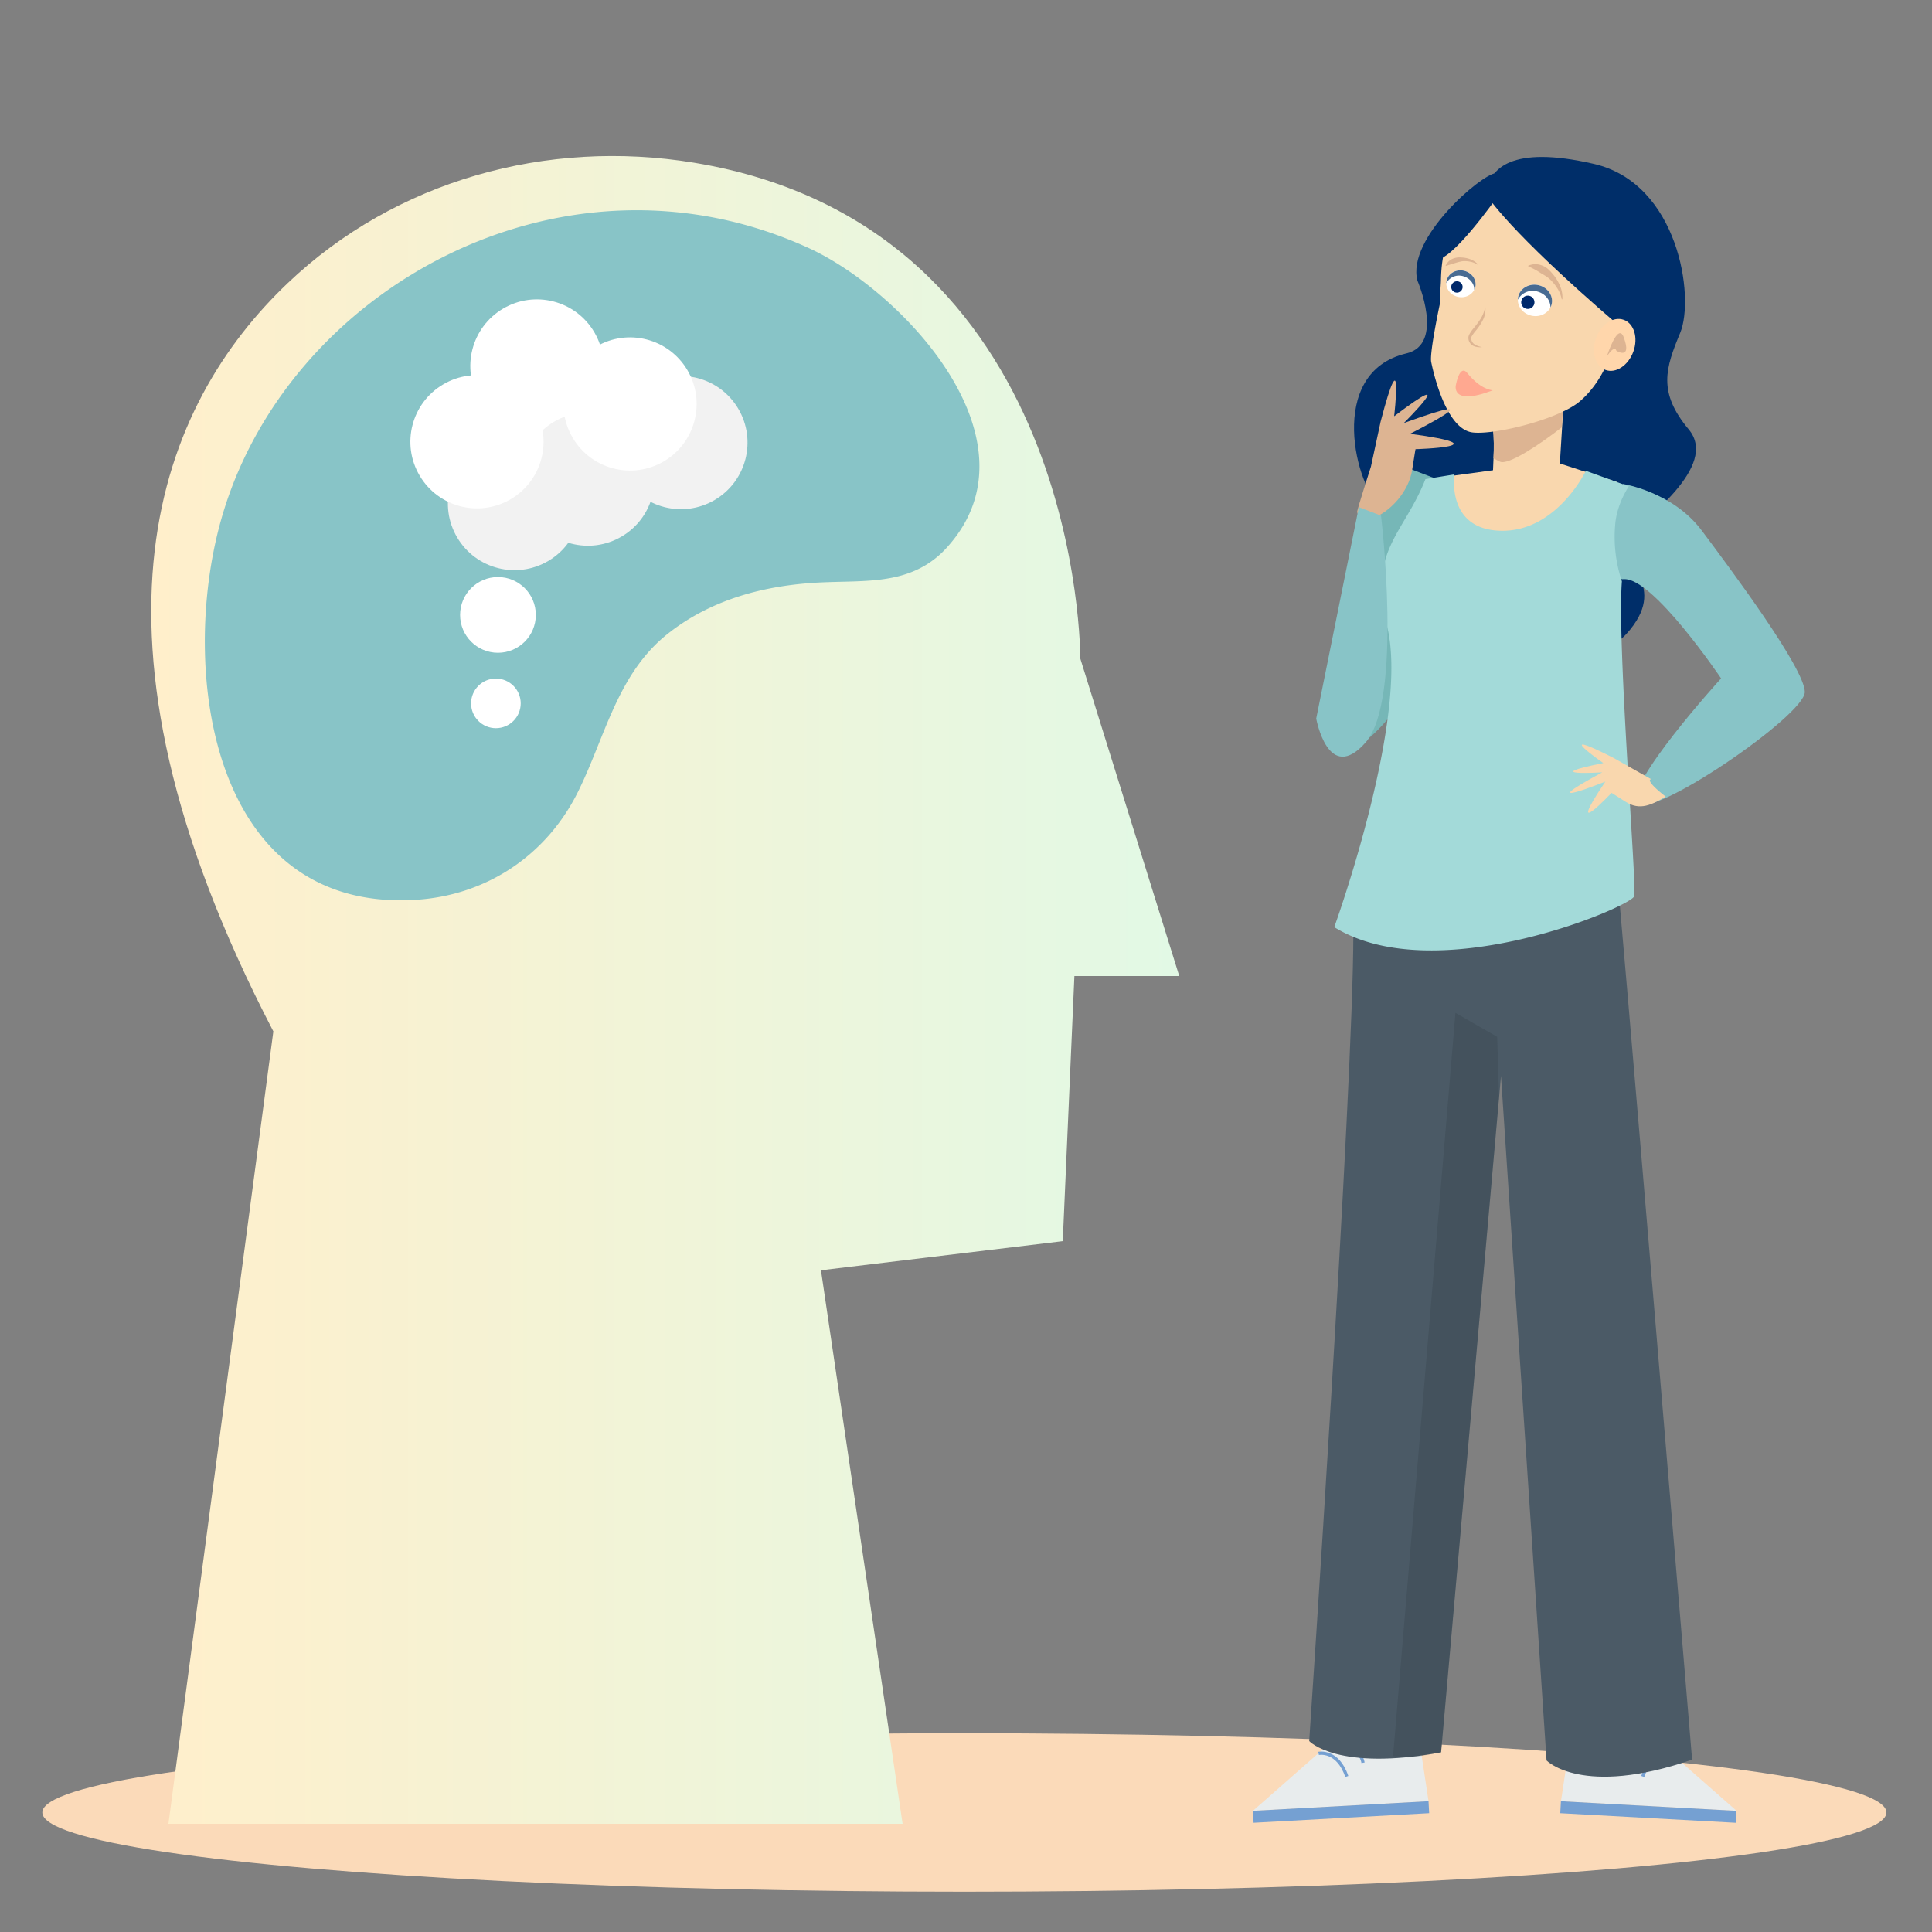
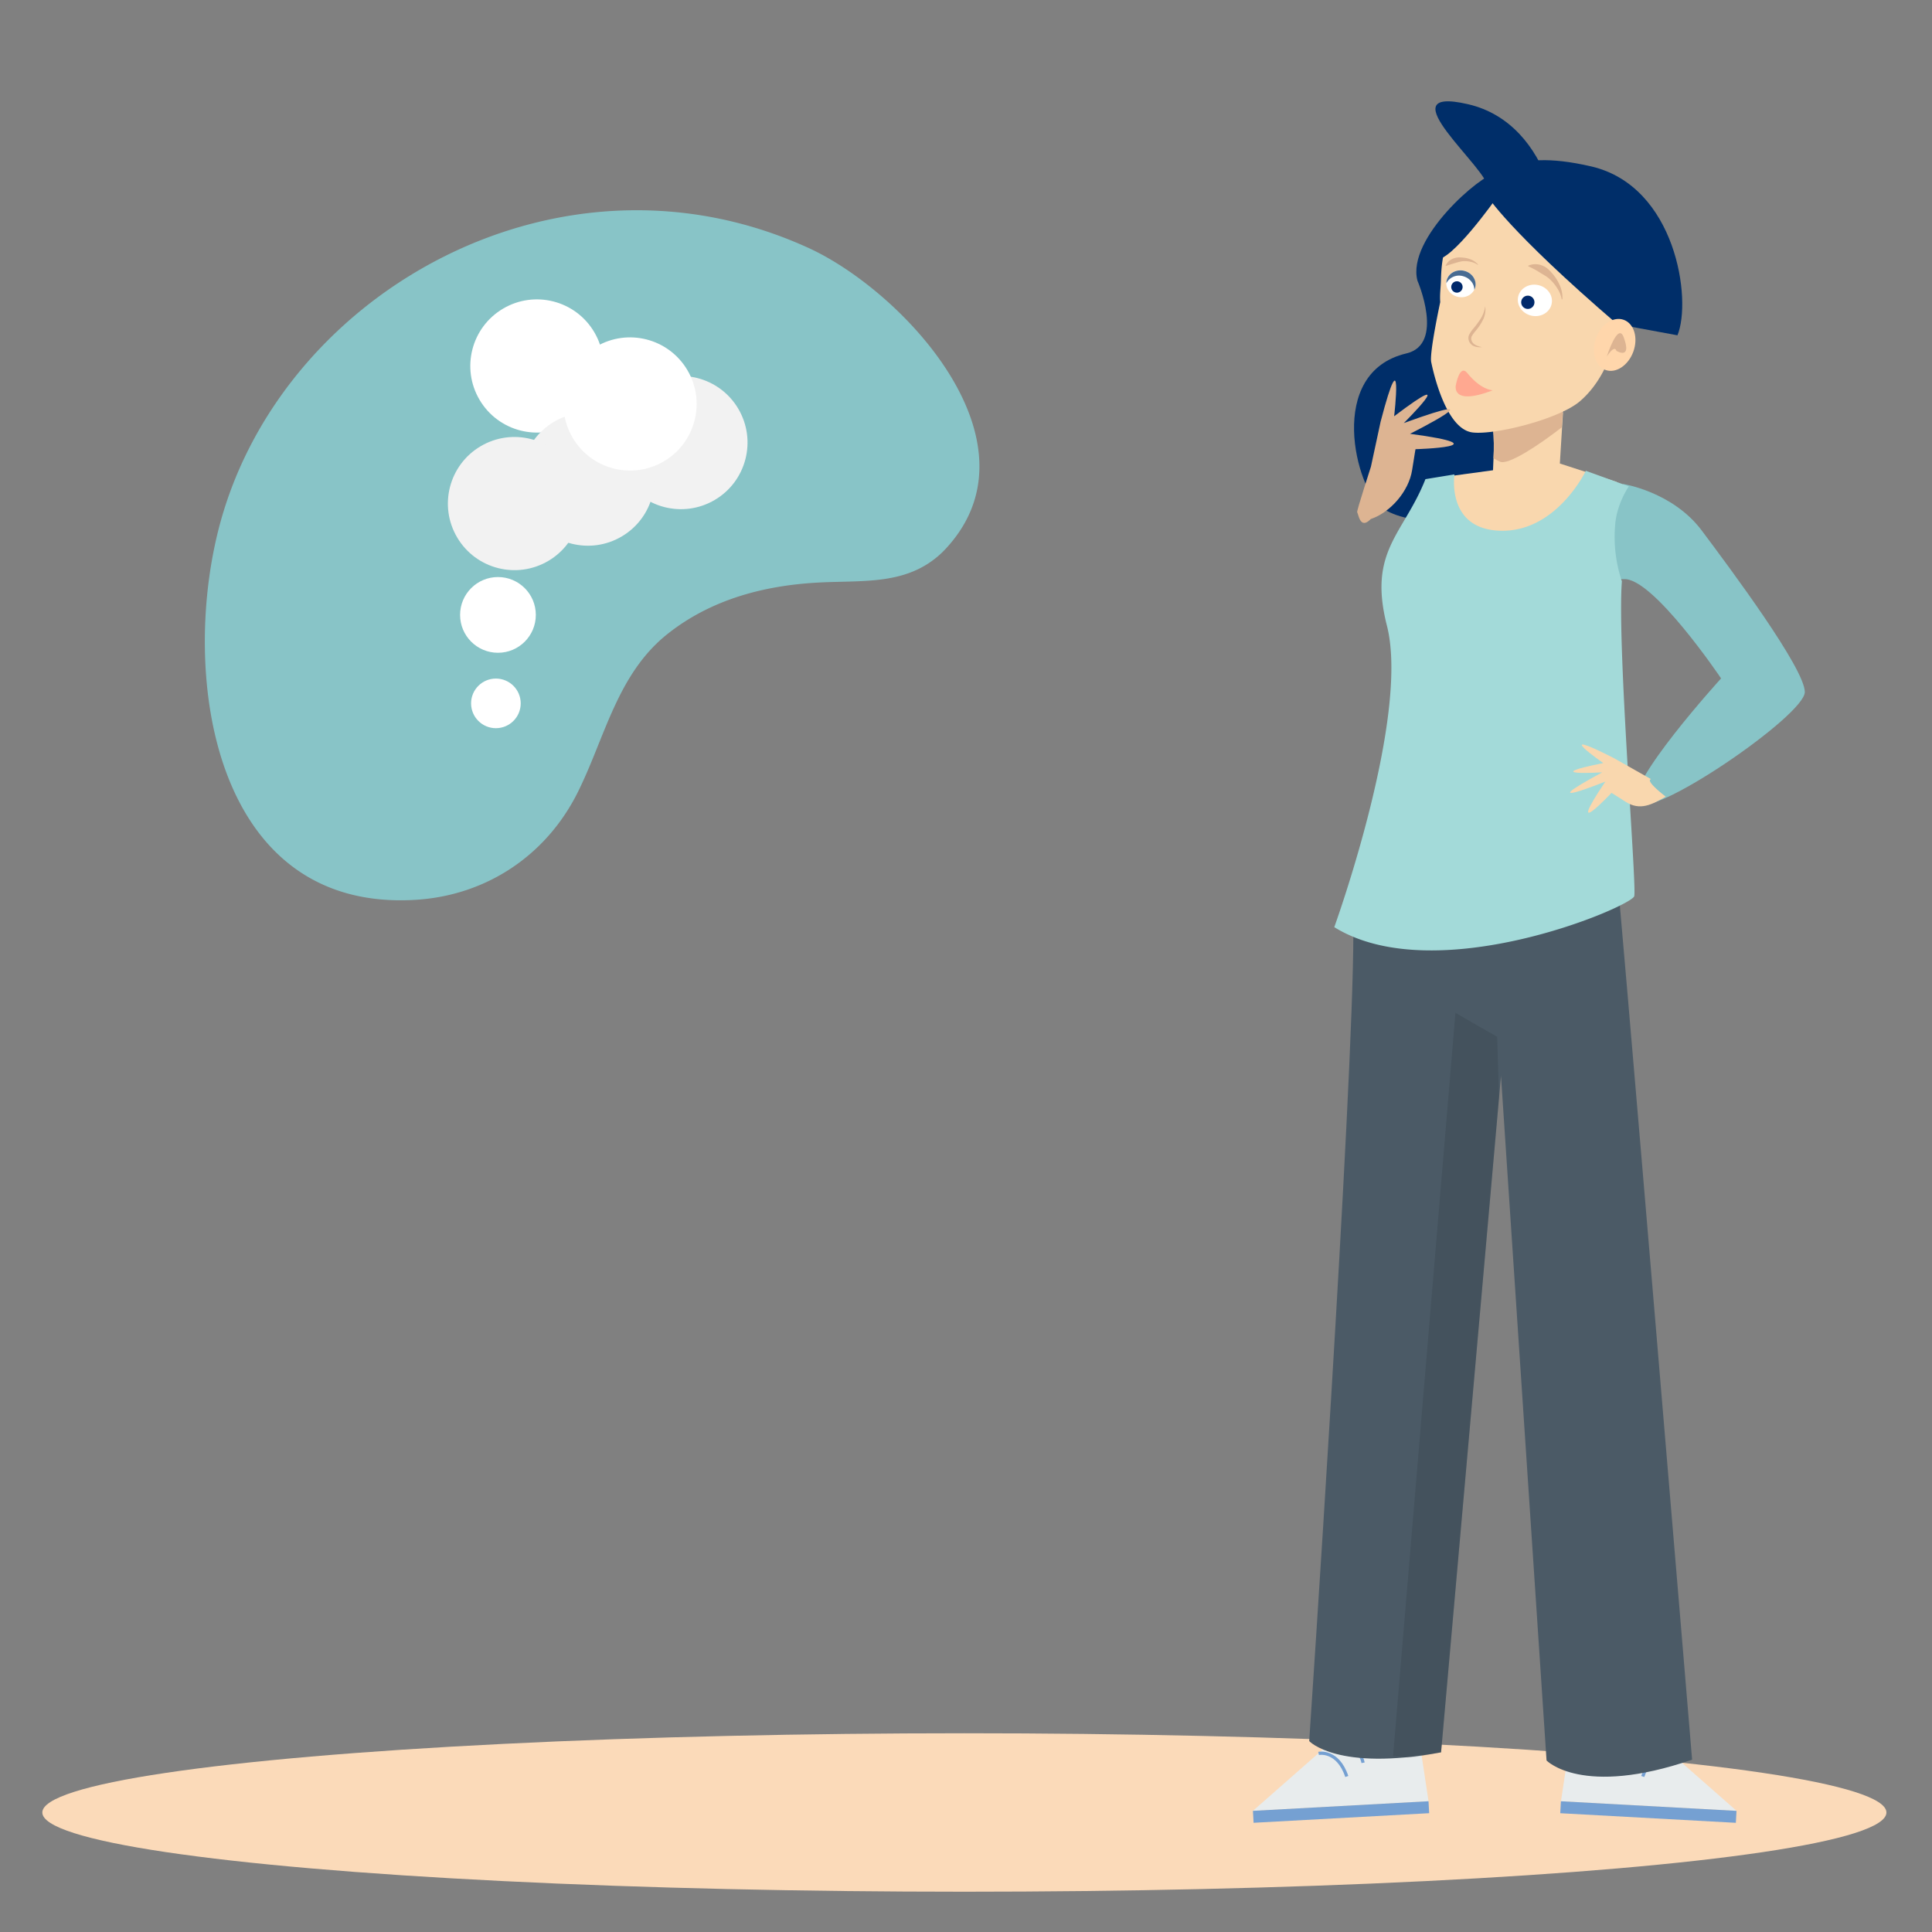
<svg xmlns="http://www.w3.org/2000/svg" viewBox="0 0 1200 1200">
  <rect x="0" y="0" width="1200" height="1200" fill="#808080" stroke="none" />
  <defs>
    <linearGradient id="Unbenannter_Verlauf_2" x1="-15377.73" y1="614.88" x2="-14739.17" y2="614.88" gradientTransform="matrix(-1, 0, 0, 1, -14645.26, 0)" gradientUnits="userSpaceOnUse">
      <stop offset="0" stop-color="#e2f9e5" />
      <stop offset="1" stop-color="#ffefcb" />
    </linearGradient>
  </defs>
  <g id="Ebene_1" data-name="Ebene 1">
    <path d="M929,107.58c-8.82.58-55.51,40.4-48.6,66.75,0,0,17.17,39.51-6.86,45.18-50.39,11.88-31.2,84.4-15.27,95.83s59.59,14.75,74.2-23.25S929,107.58,929,107.58Z" style="fill:#002e69" />
-     <path d="M884.37,414.3l44.26-94.19,2.24-7.89-70.58-26.93v0c-.09.24-.48,1.33-1.13,3.08-4.39,12.08-14.28,85-24.42,111.9,0,0-20.3,68.05.77,65.72S884.37,414.3,884.37,414.3Z" style="fill:#76b7b7" />
    <ellipse cx="598.99" cy="1125.77" rx="572.7" ry="49.21" style="fill:#fbdab9" />
-     <path d="M924.07,117s-15.48,14.75,58.45,67.32c0,0,37.35,27-32.32,75.35-51.25,35.61-15.75,94.14-15.75,94.14s42.88,81,78.19,37.08c23.44-29.18-9.43-40.78,2.24-60,4.66-7.68,53.38-41,34-64.19s-14.36-38.1-5.27-60-.89-92.7-53.58-104.89S926.06,106,924.07,117Z" style="fill:#002e69" />
+     <path d="M924.07,117s-15.48,14.75,58.45,67.32c0,0,37.35,27-32.32,75.35-51.25,35.61-15.75,94.14-15.75,94.14c23.44-29.18-9.43-40.78,2.24-60,4.66-7.68,53.38-41,34-64.19s-14.36-38.1-5.27-60-.89-92.7-53.58-104.89S926.06,106,924.07,117Z" style="fill:#002e69" />
    <path d="M968.85,287.9l4.46-72.18-42,33.47L927.93,292l-34.46,4.69s-15.39,53.63,46.4,56.26,64.25-53.62,64.25-53.62Z" style="fill:#f9d7ae" />
    <path d="M927.57,323.87l40-35.62c.6-5.9.36-8.16,1.46-22.79,1.25-16.27,2.37-31.52,2.37-31.52l-47.75,12.93c3.82,12,4.65,25.29,4,37.79C926.33,311,927.57,323.87,927.57,323.87Z" style="fill:#f9d7ae" />
    <path d="M923.64,246.87c3.82,12,4.65,25.29,4,37.79,1.37.77,2.72,1.48,4,2.09,5.1,2.45,24.86-10.77,38.36-21.29,1.25-16.27,2.37-31.52,2.37-31.52Z" style="fill:#ddb492" />
    <path d="M895,174c-.1,4.49-.8,8.62-.45,13.66,0,0-6.78,31.45-5.6,37.21s9,41.82,25.78,43.75c14,1.62,53.7-8.28,66.64-19.43,22.43-19.34,24.46-52.9,25.79-56.16,3.6-8.84,24.17-77.38-64.47-78.28a41.59,41.59,0,0,0-37.79,23C899.81,148.07,895.43,154.37,895,174Z" style="fill:#f9d7ae" />
    <path d="M1041.89,208.26c9.09-21.94-.89-92.7-53.58-104.9s-62.52,7.36-64.52,18.37c0,0,12.7,21.19,80.72,79.63" style="fill:#002e69" />
    <path d="M904.28,239.08s2.33-13.23,7.1-7.35c7.92,9.75,14.35,10.55,15.82,10.7C900.77,252.55,904.28,239.08,904.28,239.08Z" style="fill:#ffa890" />
    <path d="M949.33,165.45A49.9,49.9,0,0,1,956,169c1.93,1.31,4.17,2.29,6.06,3.95a26,26,0,0,1,4.92,5.71,18.68,18.68,0,0,1,3,7.08.23.23,0,0,0,.25.2.26.26,0,0,0,.2-.2,18.32,18.32,0,0,0-1.43-8.1,28.43,28.43,0,0,0-4.34-7.18c-1.81-2.15-3.83-4.45-6.67-5.48a11.1,11.1,0,0,0-8.67,0,.23.23,0,0,0-.12.32A.25.25,0,0,0,949.33,165.45Z" style="fill:#ddb492" />
    <path d="M898.15,165.14c1.89-.57,3.43-1.13,5-1.54a37.46,37.46,0,0,1,4.74-1.28,15.46,15.46,0,0,1,5.07.19,12.62,12.62,0,0,1,4.84,1.91.15.15,0,0,0,.21,0,.15.15,0,0,0,0-.19,12.53,12.53,0,0,0-4.61-3.14,17.64,17.64,0,0,0-5.59-1.16,11.3,11.3,0,0,0-5.78.89,8.63,8.63,0,0,0-4.1,4.14.17.17,0,0,0,.21.22Z" style="fill:#ddb492" />
    <path d="M922.5,190.19a19.86,19.86,0,0,1-2.71,7.56,56.23,56.23,0,0,1-4.82,6.5,21.75,21.75,0,0,0-2.42,3.58,8.24,8.24,0,0,0-.42,1.15,4.23,4.23,0,0,0-.07,1.31,5.43,5.43,0,0,0,.68,2.28,5.82,5.82,0,0,0,3.6,2.72,10.45,10.45,0,0,0,4.22.29,12.62,12.62,0,0,1-3.86-1.21,5,5,0,0,1-2.55-2.5,4.55,4.55,0,0,1-.34-1.69c0-.32.08-.48.09-.73s.19-.51.35-.77a21.87,21.87,0,0,1,2.3-3.18,34.63,34.63,0,0,0,4.63-7A14.54,14.54,0,0,0,922.5,190.19Z" style="fill:#ddb492" />
    <ellipse cx="953.39" cy="186.59" rx="9.73" ry="10.64" transform="translate(572.45 1080.27) rotate(-77.99)" style="fill:#fff" />
-     <path d="M955.1,181.14a10.37,10.37,0,0,0-12.31,5,9,9,0,0,1,.36-2.44c1.54-5.16,7.36-8,13-6.42s9,7.08,7.44,12.24A9.39,9.39,0,0,1,963,191C963.1,186.61,959.86,182.5,955.1,181.14Z" style="fill:#486b92" />
    <path d="M929.21,123.32S901.23,163,891.87,161C891.87,161,911.94,95.11,929.21,123.32Z" style="fill:#002e69" />
    <path d="M1014.48,218.45c-3.15,8.6-10.88,13.67-17.27,11.33s-9-11.2-5.9-19.79,10.88-13.67,17.27-11.33S1017.62,209.86,1014.48,218.45Z" style="fill:#ffd6ab" />
    <path d="M998,221.45s6.91-21.71,10.5-12c5.35,14.46-4.51,8.46-4.51,8.46S1003.15,213.6,998,221.45Z" style="fill:#ddb492" />
    <circle cx="948.96" cy="187.76" r="4.13" style="fill:#00296b" />
    <ellipse cx="907.44" cy="176.27" rx="8.34" ry="9.12" transform="translate(546.16 1027.15) rotate(-77.99)" style="fill:#fff" />
    <path d="M908.91,171.6a8.89,8.89,0,0,0-10.56,4.31,7.61,7.61,0,0,1,.31-2.09c1.32-4.42,6.31-6.88,11.15-5.5s7.7,6.07,6.38,10.49a8.34,8.34,0,0,1-.48,1.2C915.76,176.29,913,172.76,908.91,171.6Z" style="fill:#486b92" />
    <circle cx="904.92" cy="178.24" r="3.54" style="fill:#00296b" />
    <polygon points="879.55 1067.55 887.29 1118.78 778.23 1124.74 844.88 1066.15 879.55 1067.55" style="fill:#e8eced" />
    <path d="M819,1089.07s11.87-2.47,17.51,14.34" style="fill:none;stroke:#75a0d2;stroke-miterlimit:10;stroke-width:2px" />
    <path d="M826.71,1081.3s17.62,1.49,19.91,13.6" style="fill:none;stroke:#75a0d2;stroke-miterlimit:10;stroke-width:2px" />
    <path d="M835.64,1073.06s17.62,1.49,19.91,13.6" style="fill:none;stroke:#75a0d2;stroke-miterlimit:10;stroke-width:2px" />
    <rect x="778.35" y="1121.76" width="109.22" height="7.43" transform="translate(1726.12 2203.79) rotate(176.87)" style="fill:#75a0d2" />
    <polygon points="977.28 1067.55 969.54 1118.78 1078.6 1124.74 1011.95 1066.15 977.28 1067.55" style="fill:#e8eced" />
    <path d="M1037.85,1089.07s-11.86-2.47-17.5,14.34" style="fill:none;stroke:#75a0d2;stroke-miterlimit:10;stroke-width:2px" />
    <path d="M1030.12,1081.3s-17.62,1.49-19.91,13.6" style="fill:none;stroke:#75a0d2;stroke-miterlimit:10;stroke-width:2px" />
    <path d="M1021.19,1073.06s-17.62,1.49-19.92,13.6" style="fill:none;stroke:#75a0d2;stroke-miterlimit:10;stroke-width:2px" />
    <rect x="969.25" y="1121.76" width="109.22" height="7.43" transform="translate(62.96 -54.21) rotate(3.13)" style="fill:#75a0d2" />
    <path d="M915.89,577.78s-75.3-15.31-75.3,2c0,96-27.42,501.63-27.42,501.63s17.3,18.94,81.91,7l37.21-420.15,28.3,425.21s22,23,90.41-.5c0,0-46.32-555-48.66-571.45Z" style="fill:#4b5a66" />
    <g style="opacity:0.2">
      <path d="M929.91,644,904,629.11l-38.73,461.61c12.25,1.17,7.6,1.79,29.79-2.3l36-407Z" style="fill:#263238" />
    </g>
-     <path d="M671,409.05s1.38-268.23-240-308c-91.31-15-185.27,11-252.3,74.82-78.25,74.47-139.19,214.35-8.92,464.73L104.62,1132.8h456L509.92,789l150.18-18.1,7.23-164.65h65.14Z" style="fill:url(#Unbenannter_Verlauf_2)" />
    <path d="M584.4,343.86c-21,19.44-47.18,16.6-74.63,17.9-34.28,1.62-67.7,10.27-95,31.88-31.39,24.82-38.92,64.28-55.86,98.35-19.54,39.28-56.83,64.33-101.12,66.93C131,566.36,111.19,416.37,137.19,323.35c40.16-143.65,212-239.3,365-169.34,57.9,26.47,145.21,118.81,86.88,185A64.93,64.93,0,0,1,584.4,343.86Z" style="fill:#88c4c7" />
    <path d="M1008.09,300.61s30.75,4.71,48.88,28.89S1121,415.32,1121,429.83s-95.5,79.78-104,68.9,52-77.36,52-77.36-42.31-62.86-60.45-61.65S1008.09,300.61,1008.09,300.61Z" style="fill:#88c4c7" />
    <path d="M903.4,294.66s-5.41,34.44,29.07,35S985,292.43,985,292.43l26.68,9.65s-7.53,10.83-8.48,24a86.67,86.67,0,0,0,4.18,35c-3.09,40.18,9.56,191.71,7.63,195.69-3.43,7.11-123.53,57.9-186.27,19.1,0,0,47.22-130.39,32.7-187.27-11.89-46.56,10.42-56.76,23.93-91Z" style="fill:#a3dad9" />
    <path d="M1034.6,494.81c-8.61,5-16,8.92-24.93,3.17s-8.74-5.51-8.74-5.51-30,31.95-3.83-7c0,0-47.93,19.17-1.92-5.76,0,0-40.9,2.56.64-5.75,0,0-33.87-23.64,6.39-3.19l23.33,13.19S1020.78,484,1034.6,494.81Z" style="fill:#f9d7ae" />
    <circle cx="333.48" cy="227.33" r="41.36" transform="translate(-69.27 201.26) rotate(-30.58)" style="fill:#fff" />
    <circle cx="309.29" cy="381.93" r="23.52" style="fill:#fff" />
    <circle cx="308.01" cy="436.88" r="15.41" style="fill:#fff" />
    <circle cx="422.93" cy="274.91" r="41.36" transform="translate(-81.03 253.38) rotate(-30.58)" style="fill:#f2f2f2" />
    <circle cx="365.15" cy="297.59" r="41.36" transform="translate(-100.61 227.15) rotate(-30.58)" style="fill:#f2f2f2" />
    <circle cx="319.45" cy="313.48" r="41.36" transform="matrix(0.86, -0.51, 0.51, 0.86, -115.05, 206.1)" style="fill:#f2f2f2" />
-     <circle cx="296.25" cy="274.4" r="41.36" transform="translate(-98.39 188.87) rotate(-30.58)" style="fill:#fff" />
    <circle cx="391.33" cy="250.93" r="41.36" transform="translate(-73.23 233.97) rotate(-30.58)" style="fill:#fff" />
    <path d="M851.42,322.38c12-4,23.61-17.12,25.68-30.45S879.22,279,879.22,279s55.6-1.62-3.44-9.56c0,0,58.53-29.35-3.85-6.66,0,0,36.85-36.66-6-4.23,0,0,6.06-52-8.41,3.38l-6,27.89c-.19.86-9,27.58-8.55,28.33C843.85,319.6,844.84,329.21,851.42,322.38Z" style="fill:#ddb492" />
-     <path d="M857.78,320.27,844,315l-26.47,131.3s7.41,41.29,30.71,14.82S857.78,320.27,857.78,320.27Z" style="fill:#88c4c7" />
  </g>
</svg>